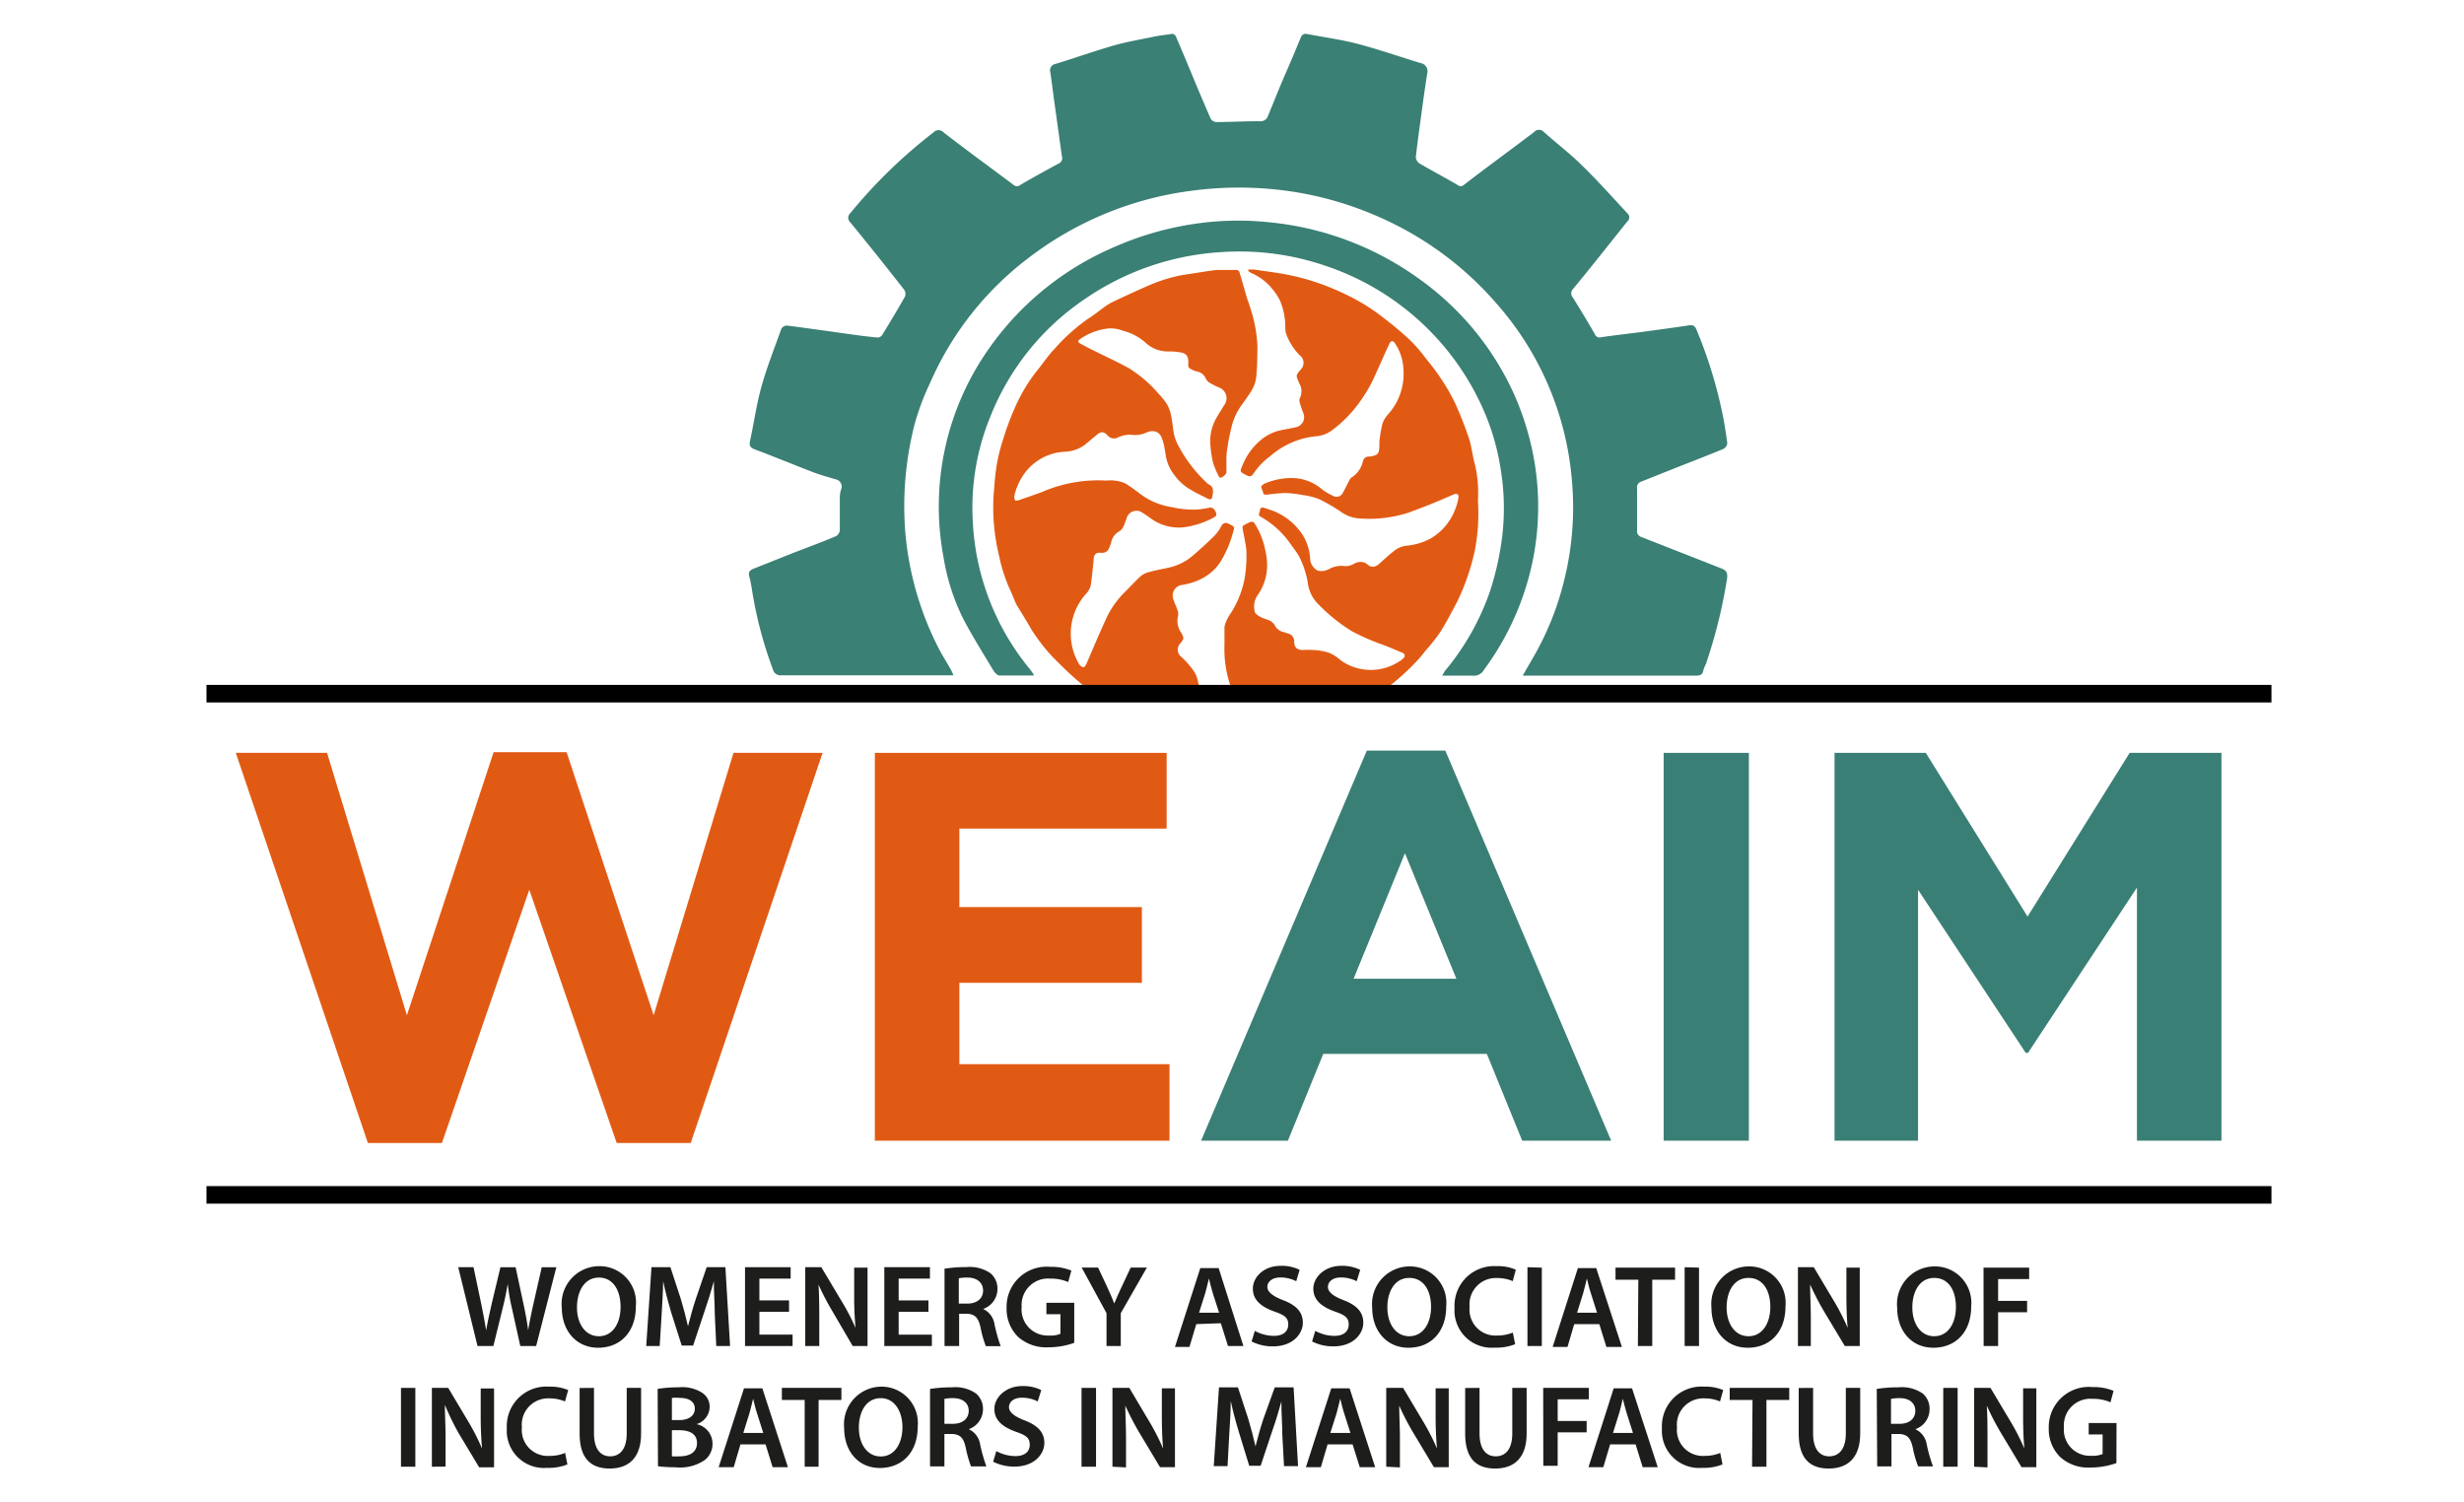
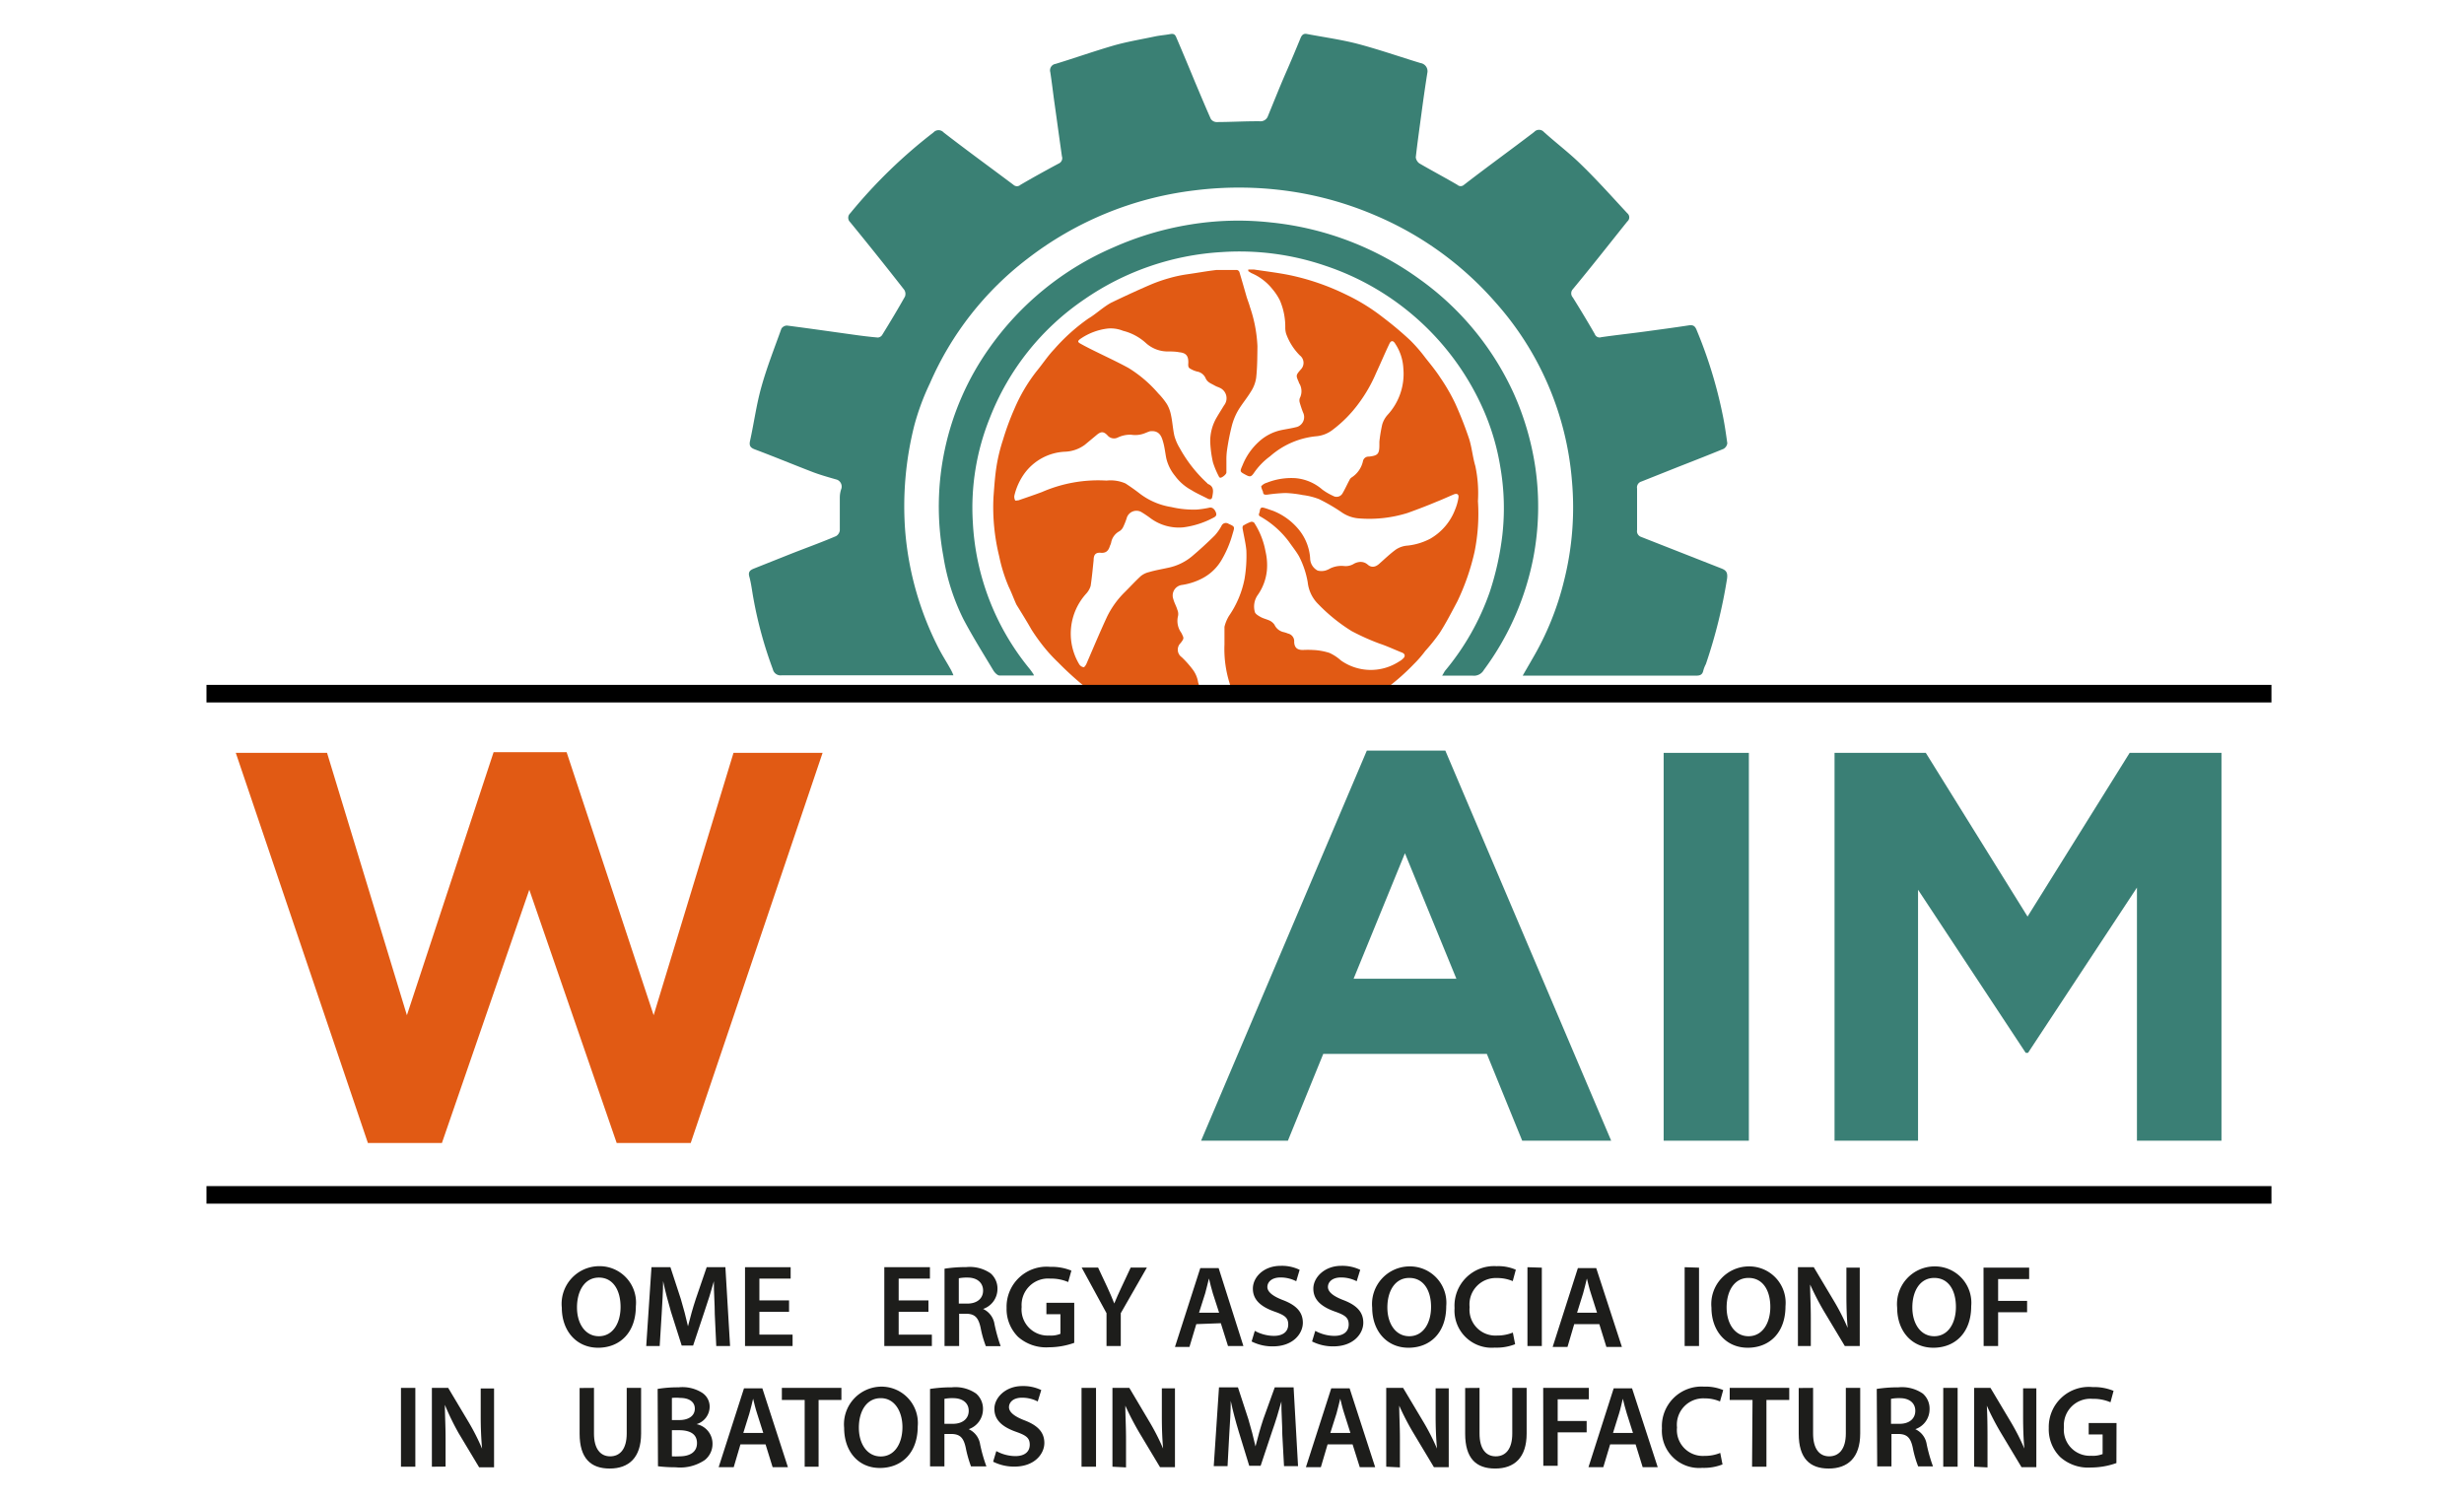
<svg xmlns="http://www.w3.org/2000/svg" id="Layer_1" data-name="Layer 1" viewBox="0 0 216 131.68">
  <defs>
    <style>.cls-1{fill:#3a8074;}.cls-1,.cls-2{fill-rule:evenodd;}.cls-2,.cls-3{fill:#e15a14;}.cls-4{fill:#3a7f75;}.cls-5{fill:#1d1d1b;}</style>
  </defs>
  <path class="cls-1" d="M133.49,59.22c.33-.58.58-1,.84-1.46a25.33,25.33,0,0,0,2.8-6.94,26.3,26.3,0,0,0,.67-8.67,26.73,26.73,0,0,0-6.69-15.63,29,29,0,0,0-10.55-7.64,30,30,0,0,0-6.76-2,31.12,31.12,0,0,0-9.09-.19,29.72,29.72,0,0,0-14.65,6A27.54,27.54,0,0,0,81.52,33.6a21.43,21.43,0,0,0-1.36,3.66,28.89,28.89,0,0,0-.81,9.27,27.38,27.38,0,0,0,3,10.43c.32.6.68,1.16,1,1.74a4.11,4.11,0,0,1,.23.5l-.59,0c-4.83,0-9.64,0-14.46,0a.69.69,0,0,1-.78-.53,35.91,35.91,0,0,1-1.7-6.19c-.12-.64-.19-1.3-.36-1.92-.13-.45.09-.59.41-.72l3.19-1.27c1.32-.52,2.66-1,4-1.57a.69.69,0,0,0,.33-.5c0-1,0-1.93,0-2.9a2.32,2.32,0,0,1,.14-.77.65.65,0,0,0-.39-.78c-.7-.2-1.41-.4-2.08-.65-1.72-.66-3.4-1.36-5.11-2-.37-.14-.53-.3-.43-.75.35-1.58.56-3.2,1-4.75.48-1.72,1.15-3.41,1.75-5.09a.6.6,0,0,1,.49-.27c1.94.25,3.88.53,5.83.8.71.1,1.42.19,2.14.25a.5.5,0,0,0,.37-.22c.69-1.12,1.36-2.23,2-3.37a.66.66,0,0,0-.06-.59c-1.56-2-3.16-4-4.74-5.93a.53.53,0,0,1,0-.78,44.52,44.52,0,0,1,7.3-7.09.6.6,0,0,1,.89,0c2,1.55,4.08,3.06,6.12,4.59a.45.45,0,0,0,.62,0c1.1-.64,2.22-1.26,3.34-1.86a.51.51,0,0,0,.29-.64c-.22-1.55-.43-3.1-.65-4.66-.13-.91-.23-1.82-.37-2.72a.57.57,0,0,1,.47-.72C94.2,5.09,95.88,4.5,97.59,4c1.22-.35,2.46-.55,3.68-.81.44-.09.89-.12,1.31-.2s.47.14.58.39c.54,1.26,1.07,2.53,1.59,3.79.46,1.09.91,2.17,1.39,3.25a.63.63,0,0,0,.47.28c1.27,0,2.55-.08,3.82-.07a.69.69,0,0,0,.73-.48c.51-1.24,1-2.48,1.54-3.72.44-1,.86-2,1.3-3.07.1-.25.24-.45.57-.38,1.48.28,3,.49,4.43.86,1.86.49,3.69,1.13,5.53,1.69a.72.72,0,0,1,.59.88c-.19,1.2-.36,2.4-.52,3.6s-.35,2.53-.49,3.79a.79.79,0,0,0,.31.52c1.1.64,2.23,1.24,3.33,1.88a.43.43,0,0,0,.59,0c2-1.55,4.11-3.07,6.15-4.63a.57.57,0,0,1,.85,0c1.11,1,2.27,1.87,3.31,2.9,1.39,1.35,2.68,2.8,4,4.22a.47.47,0,0,1,0,.73c-1.6,2-3.17,4-4.77,5.93a.54.54,0,0,0,0,.73c.66,1.06,1.3,2.12,1.92,3.2a.45.45,0,0,0,.57.28c1.31-.19,2.63-.33,3.94-.51s2.46-.33,3.69-.52c.38-.06.57,0,.73.4A39.94,39.94,0,0,1,151,36.3c.18.85.3,1.7.42,2.56a.67.67,0,0,1-.33.49c-1.34.55-2.67,1.07-4,1.59l-3.19,1.27a.54.54,0,0,0-.39.62c0,1.21,0,2.42,0,3.64a.53.53,0,0,0,.36.6l7,2.75c.41.16.6.32.53.89a45,45,0,0,1-1.86,7.51,2.67,2.67,0,0,0-.23.59c-.08.35-.3.42-.61.42H133.49Z" />
  <path class="cls-1" d="M90.63,59.22c-1,0-2,0-3,0-.19,0-.42-.24-.54-.43-.9-1.5-1.84-3-2.64-4.52a18.93,18.93,0,0,1-1.75-5.49,24,24,0,0,1,4-18.23A25.76,25.76,0,0,1,97.6,21.69a27.29,27.29,0,0,1,6.7-2,26,26,0,0,1,7.1-.19,26.82,26.82,0,0,1,13.08,5,25.1,25.1,0,0,1,8.19,9.93,24.65,24.65,0,0,1,1.93,6.61,23.83,23.83,0,0,1-.17,7.77,24.3,24.3,0,0,1-4.35,9.92,1,1,0,0,1-1,.5c-.85,0-1.69,0-2.66,0,.14-.21.19-.34.27-.44a22.15,22.15,0,0,0,3.9-6.88,25.36,25.36,0,0,0,1.11-5,21,21,0,0,0-.17-5.92,20.63,20.63,0,0,0-1.49-5.07A23.13,23.13,0,0,0,116.19,23.3a23.24,23.24,0,0,0-9.1-1.2,23.57,23.57,0,0,0-12,4.12,22.37,22.37,0,0,0-8.32,10.42,21,21,0,0,0-1.49,9.13,22,22,0,0,0,5,12.89c.08.11.16.21.23.32S90.6,59.07,90.63,59.22Z" />
  <path class="cls-2" d="M129.56,43.93a11.44,11.44,0,0,0-.23-3.08c-.23-.77-.3-1.6-.54-2.37a32.8,32.8,0,0,0-1.23-3.13,16.55,16.55,0,0,0-1.29-2.23c-.4-.62-.87-1.19-1.33-1.77a13.56,13.56,0,0,0-1.32-1.52c-.76-.71-1.56-1.38-2.38-2a17.15,17.15,0,0,0-3.23-2,21,21,0,0,0-5-1.72c-1-.2-2-.32-3.07-.48-.17,0-.34,0-.51,0a.58.58,0,0,0,0,.14c.1.06.19.13.29.18a4.7,4.7,0,0,1,1.82,1.39,4.88,4.88,0,0,1,.66,1,5.87,5.87,0,0,1,.47,2.42,1.86,1.86,0,0,0,.08.51,5.16,5.16,0,0,0,1.2,1.89.82.82,0,0,1,.09,1.22c-.45.52-.45.52-.18,1.13,0,.06.05.12.08.17a1.34,1.34,0,0,1,0,1.23.65.65,0,0,0,0,.39,8.69,8.69,0,0,0,.29.86.91.91,0,0,1-.51,1.26c-.48.13-1,.2-1.42.29a4.16,4.16,0,0,0-1.93,1,5.56,5.56,0,0,0-1.44,2.06c-.25.58-.26.57.26.85.37.2.48.2.72-.14A6,6,0,0,1,111.34,40a7.14,7.14,0,0,1,4.09-1.76,2.73,2.73,0,0,0,1.42-.58,11.11,11.11,0,0,0,2.23-2.26,12.87,12.87,0,0,0,1.54-2.67c.4-.86.76-1.72,1.17-2.58.14-.31.34-.33.53,0a4.28,4.28,0,0,1,.7,2.14,5.3,5.3,0,0,1-1.39,4.09,2.2,2.2,0,0,0-.46.83,12.85,12.85,0,0,0-.25,1.51c0,.1,0,.21,0,.31,0,.79-.16.91-.92,1a.49.49,0,0,0-.52.4,2.28,2.28,0,0,1-1,1.43.49.49,0,0,0-.18.22c-.21.38-.38.78-.6,1.15a.6.6,0,0,1-.84.24,5.25,5.25,0,0,1-.94-.55,4.13,4.13,0,0,0-2.33-1,5.8,5.8,0,0,0-2.54.4,1,1,0,0,0-.49.31c0,.09.08.32.16.48v0c0,.26.17.28.4.25a14.11,14.11,0,0,1,1.56-.14,9.69,9.69,0,0,1,1.53.18,5.88,5.88,0,0,1,1.43.36,16.14,16.14,0,0,1,1.93,1.12,3.05,3.05,0,0,0,1.62.57,11.24,11.24,0,0,0,4.2-.48c.86-.31,1.73-.64,2.58-1,.49-.19,1-.43,1.48-.63.29-.11.45,0,.4.3a4.51,4.51,0,0,1-.28,1,5,5,0,0,1-2.18,2.58,5.54,5.54,0,0,1-2,.61,2.12,2.12,0,0,0-1,.33c-.53.38-1,.84-1.49,1.27-.31.28-.67.36-1,.07s-.76-.31-1.19-.09a1.37,1.37,0,0,1-.89.21,2.27,2.27,0,0,0-1.21.21,2,2,0,0,1-.43.19,1.37,1.37,0,0,1-.67,0,1.23,1.23,0,0,1-.66-1.09,4.44,4.44,0,0,0-.92-2.41,5.55,5.55,0,0,0-2.36-1.75c-.26-.08-.52-.19-.8-.26s-.31.13-.34.32-.15.29,0,.42A8.12,8.12,0,0,1,113,47.5c.29.42.61.81.87,1.26a7.8,7.8,0,0,1,.77,2.3,3.15,3.15,0,0,0,.93,1.91,15.15,15.15,0,0,0,2.91,2.35,19.92,19.92,0,0,0,2.45,1.1c.67.22,1.29.52,2,.8.25.11.28.33.06.52a1.42,1.42,0,0,1-.34.25,4.54,4.54,0,0,1-5.1-.09,4,4,0,0,0-1-.66,5.46,5.46,0,0,0-1.46-.26,8.64,8.64,0,0,0-.88,0c-.49,0-.73-.2-.76-.69a.69.69,0,0,0-.54-.75,2.53,2.53,0,0,0-.36-.12,1.16,1.16,0,0,1-.83-.66,1.15,1.15,0,0,0-.37-.33c-.28-.14-.59-.2-.84-.34s-.47-.28-.51-.45a1.76,1.76,0,0,1,.23-1.44,4.51,4.51,0,0,0,.83-2.21,5.28,5.28,0,0,0-.12-1.64,6.88,6.88,0,0,0-1-2.53.34.34,0,0,0-.29-.07,3.57,3.57,0,0,0-.65.32c-.06,0-.09.18-.07.27.11.63.27,1.28.33,1.92a12.17,12.17,0,0,1-.16,2.49A8.59,8.59,0,0,1,107.73,54a3.4,3.4,0,0,0-.39.95c0,.5,0,1,0,1.55a10,10,0,0,0,.53,3.64l.06.17h13.65a19.49,19.49,0,0,0,2.36-2.09,10,10,0,0,0,1-1.15,16.09,16.09,0,0,0,1.27-1.59c.57-.89,1.05-1.83,1.55-2.77a20.17,20.17,0,0,0,1.51-4.37A16.81,16.81,0,0,0,129.56,43.93Z" />
  <path class="cls-2" d="M90.42,55.19a17.07,17.07,0,0,0,1.12,1.56,13.92,13.92,0,0,0,1.22,1.32,27.73,27.73,0,0,0,2.18,2l.21.16h9.95c0-.13,0-.24-.06-.37a2.55,2.55,0,0,0-.45-1.12,8.71,8.71,0,0,0-1-1.13.8.8,0,0,1-.09-1.24c.32-.43.29-.41.06-.89a1.77,1.77,0,0,1-.29-1.48.93.93,0,0,0-.06-.54c-.09-.32-.27-.61-.35-.93a.93.93,0,0,1,.76-1.25,5.59,5.59,0,0,0,1.72-.55,4.2,4.2,0,0,0,1.71-1.58,9.39,9.39,0,0,0,1-2.34c.19-.64.23-.63-.35-.89a.42.42,0,0,0-.63.2,4.26,4.26,0,0,1-.59.83c-.65.64-1.3,1.24-2,1.83a4.76,4.76,0,0,1-2.11,1c-.54.12-1.09.21-1.63.37a1.83,1.83,0,0,0-.72.34c-.48.44-.92.92-1.38,1.38a7.87,7.87,0,0,0-1.6,2.21c-.62,1.34-1.2,2.72-1.79,4.09-.06.14-.19.34-.27.32a.56.56,0,0,1-.38-.27,5.22,5.22,0,0,1,.64-6.2,1.73,1.73,0,0,0,.37-.66c.11-.73.18-1.48.26-2.24,0-.49.17-.7.63-.66s.68-.19.8-.61a1.45,1.45,0,0,0,.1-.25,1.41,1.41,0,0,1,.68-1,.87.87,0,0,0,.38-.4,6.17,6.17,0,0,0,.3-.75.89.89,0,0,1,1.26-.58,9.69,9.69,0,0,1,.85.57,4.17,4.17,0,0,0,2.87.79,7.66,7.66,0,0,0,2.62-.84c.25-.12.32-.24.22-.49s-.29-.44-.54-.4a8.26,8.26,0,0,1-1.11.17,8.47,8.47,0,0,1-2.25-.22,6.11,6.11,0,0,1-2.83-1.23c-.39-.3-.79-.58-1.19-.84A3.28,3.28,0,0,0,97,42.13a12.34,12.34,0,0,0-5.65,1c-.69.26-1.38.49-2.07.73-.1,0-.27.06-.29,0a.66.66,0,0,1-.07-.4,5.43,5.43,0,0,1,.92-2,4.66,4.66,0,0,1,3.51-1.86A3.11,3.11,0,0,0,95.09,39l1-.83c.41-.36.65-.37,1,0a.74.74,0,0,0,.89.19,2.51,2.51,0,0,1,1.18-.25A2.26,2.26,0,0,0,100.3,38c.17-.06.33-.14.5-.19a1.27,1.27,0,0,1,.39,0c.53.1.67.56.79,1s.17.92.26,1.37a3.8,3.8,0,0,0,.76,1.53,4.35,4.35,0,0,0,1.45,1.26c.46.29,1,.52,1.45.76.17.07.33.07.37-.17.08-.44.19-.9-.37-1.13a.12.12,0,0,1-.06-.06,12.12,12.12,0,0,1-2.42-3.08,4.32,4.32,0,0,1-.47-1.08c-.14-.62-.17-1.27-.31-1.88a3,3,0,0,0-.35-.91,6,6,0,0,0-.75-.93,11.11,11.11,0,0,0-2.61-2.23c-.84-.46-1.69-.86-2.55-1.28-.57-.28-1.11-.54-1.66-.85-.27-.15-.26-.24,0-.43a5.32,5.32,0,0,1,2.4-.9,2.9,2.9,0,0,1,1.33.2,4.65,4.65,0,0,1,2,1.07,2.84,2.84,0,0,0,1.83.74c.38,0,.74,0,1.1.07.6.06.81.32.79.95a1,1,0,0,0,0,.25c0,.07.06.18.12.21a2.27,2.27,0,0,0,.64.28,1,1,0,0,1,.75.57c.16.38.47.47.75.63s.32.14.48.22a1,1,0,0,1,.39,1.55c-.21.35-.43.69-.61,1a4.12,4.12,0,0,0-.6,2.18,10,10,0,0,0,.24,1.81,7.41,7.41,0,0,0,.52,1.24.16.16,0,0,0,.13.11c.16,0,.53-.3.53-.46,0-.34,0-.68,0-1a6,6,0,0,1,.06-1,21,21,0,0,1,.41-2.07,5.38,5.38,0,0,1,.54-1.34c.34-.58.78-1.09,1.13-1.67a3,3,0,0,0,.47-1.23c.1-.92.1-1.84.11-2.76a12.26,12.26,0,0,0-.66-3.45c-.08-.31-.22-.63-.31-.95-.2-.7-.4-1.4-.61-2.1a.29.29,0,0,0-.21-.18c-.6,0-1.21,0-1.82,0-.86.1-1.71.26-2.58.38a11.59,11.59,0,0,0-1.53.33,13.31,13.31,0,0,0-1.8.64c-1.11.48-2.23,1-3.31,1.52-.71.39-1.34,1-2,1.39a16.76,16.76,0,0,0-3,2.7c-.56.59-1,1.27-1.52,1.9a14.63,14.63,0,0,0-1.95,3.3,23.05,23.05,0,0,0-1,2.71,15.23,15.23,0,0,0-.56,2.26c-.15.92-.21,1.86-.28,2.79a18,18,0,0,0,.5,5.17,14,14,0,0,0,.84,2.69c.25.51.42,1,.67,1.55C89.52,53.68,90,54.45,90.42,55.19Z" />
  <rect x="18.1" y="60.04" width="181.02" height="1.54" />
  <rect x="18.1" y="103.98" width="181.02" height="1.54" />
  <path class="cls-3" d="M20.67,66h8l7,23,7.6-23.06h6.4L57.3,89l7-23h7.81L60.55,100.2H54.06L46.4,78l-7.66,22.2H32.25Z" />
-   <path class="cls-3" d="M76.69,66h25.58v6.64H84.1v6.88h16v6.64h-16v7.13h18.42V100H76.69Z" />
  <path class="cls-4" d="M119.82,65.8h6.88L141.24,100h-7.8l-3.1-7.61H116l-3.1,7.61h-7.61Zm7.85,20-4.51-11-4.5,11Z" />
  <path class="cls-4" d="M145.84,66h7.47V100h-7.47Z" />
  <path class="cls-4" d="M160.82,66h8l8.92,14.35L186.69,66h8.05V100h-7.41V77.81L177.78,92.3h-.2L168.14,78v22h-7.32Z" />
-   <path class="cls-5" d="M41.86,118l-1.69-6.91h1.34l.66,3.14c.17.84.34,1.72.45,2.41h0c.11-.73.31-1.55.5-2.42l.75-3.13h1.33l.68,3.18c.18.82.32,1.59.42,2.34h0c.13-.76.29-1.55.48-2.39l.71-3.13h1.28L47,118H45.61l-.72-3.25a18.31,18.31,0,0,1-.38-2.19h0c-.13.73-.26,1.4-.46,2.19l-.8,3.25Z" />
  <path class="cls-5" d="M55.74,114.51c0,2.32-1.41,3.64-3.31,3.64s-3.18-1.48-3.18-3.51A3.3,3.3,0,0,1,52.53,111,3.19,3.19,0,0,1,55.74,114.51Zm-5.16.11c0,1.4.71,2.52,1.92,2.52s1.9-1.13,1.9-2.57S53.76,112,52.5,112,50.58,113.19,50.58,114.62Z" />
  <path class="cls-5" d="M62.66,115.22c0-.89-.09-2-.08-2.9h0c-.23.84-.52,1.77-.82,2.64l-1,3h-1L58.82,115c-.26-.89-.51-1.83-.69-2.69h0c0,.9-.08,2-.13,2.94L57.83,118H56.65l.46-6.91h1.66l.91,2.78c.24.81.46,1.63.63,2.4h0c.19-.75.42-1.6.69-2.41l.95-2.77h1.64L64,118H62.79Z" />
  <path class="cls-5" d="M69.17,115h-2.6v2h2.91v1H65.31v-6.91h4v1H66.57V114h2.6Z" />
-   <path class="cls-5" d="M70.59,118v-6.91H72l1.79,3A19.53,19.53,0,0,1,75,116.41h0a28.7,28.7,0,0,1-.12-2.87v-2.41h1.17V118h-1.3L73,115a22.74,22.74,0,0,1-1.25-2.39h0c.06.89.07,1.8.07,2.94V118Z" />
  <path class="cls-5" d="M81.39,115H78.78v2h2.91v1H77.52v-6.91h4v1H78.78V114h2.61Z" />
  <path class="cls-5" d="M82.8,111.22a12.27,12.27,0,0,1,1.91-.14,3.2,3.2,0,0,1,2.13.55,1.76,1.76,0,0,1,.6,1.39,1.85,1.85,0,0,1-1.26,1.73v0a1.76,1.76,0,0,1,1,1.33,13.94,13.94,0,0,0,.54,1.93h-1.3a9.46,9.46,0,0,1-.46-1.63c-.2-.9-.52-1.19-1.24-1.21h-.64V118H82.8Zm1.25,3.06h.75c.85,0,1.38-.45,1.38-1.14S85.65,112,84.83,112a3.7,3.7,0,0,0-.78.06Z" />
  <path class="cls-5" d="M94.17,117.72a6.66,6.66,0,0,1-2.22.39,3.71,3.71,0,0,1-2.71-.92,3.44,3.44,0,0,1-1-2.54,3.51,3.51,0,0,1,3.84-3.59,4.51,4.51,0,0,1,1.84.33l-.28,1a3.78,3.78,0,0,0-1.57-.3,2.32,2.32,0,0,0-2.51,2.48,2.29,2.29,0,0,0,2.4,2.51,2.22,2.22,0,0,0,1-.15v-1.72H91.73v-1h2.44Z" />
  <path class="cls-5" d="M97,118v-2.88l-2.18-4h1.44l.83,1.77c.23.52.41.91.59,1.38h0c.18-.44.37-.87.61-1.38l.83-1.77h1.42l-2.29,4V118Z" />
  <path class="cls-5" d="M104.87,116.08l-.6,2H103l2.22-6.91h1.61L109,118h-1.35l-.63-2Zm2-1-.55-1.7c-.13-.42-.24-.9-.34-1.3h0c-.11.4-.21.89-.33,1.3l-.54,1.7Z" />
  <path class="cls-5" d="M110,116.67a3.54,3.54,0,0,0,1.67.44c.81,0,1.26-.38,1.26-1s-.35-.83-1.23-1.14c-1.14-.41-1.87-1-1.87-2s.94-2,2.44-2a3.57,3.57,0,0,1,1.66.35l-.3,1a3,3,0,0,0-1.38-.33c-.8,0-1.15.43-1.15.83s.4.78,1.33,1.14c1.2.45,1.78,1.06,1.78,2s-.84,2.07-2.63,2.07a4,4,0,0,1-1.86-.43Z" />
  <path class="cls-5" d="M115.3,116.67a3.54,3.54,0,0,0,1.67.44c.81,0,1.26-.38,1.26-1s-.35-.83-1.23-1.14c-1.14-.41-1.87-1-1.87-2s1-2,2.44-2a3.62,3.62,0,0,1,1.67.35l-.31,1a3,3,0,0,0-1.38-.33c-.8,0-1.14.43-1.14.83s.39.78,1.32,1.14c1.2.45,1.78,1.06,1.78,2s-.84,2.07-2.62,2.07a4.06,4.06,0,0,1-1.87-.43Z" />
  <path class="cls-5" d="M126.78,114.51c0,2.32-1.4,3.64-3.31,3.64s-3.18-1.48-3.18-3.51a3.3,3.3,0,0,1,3.28-3.62A3.19,3.19,0,0,1,126.78,114.51Zm-5.16.11c0,1.4.71,2.52,1.92,2.52s1.91-1.13,1.91-2.57-.65-2.54-1.91-2.54S121.62,113.19,121.62,114.62Z" />
  <path class="cls-5" d="M132.82,117.84a4.42,4.42,0,0,1-1.78.3,3.26,3.26,0,0,1-3.53-3.47A3.47,3.47,0,0,1,131.2,111a3.83,3.83,0,0,1,1.68.31l-.27,1a3.43,3.43,0,0,0-1.36-.27,2.31,2.31,0,0,0-2.42,2.55,2.27,2.27,0,0,0,2.41,2.49,3.61,3.61,0,0,0,1.38-.26Z" />
  <path class="cls-5" d="M135.16,111.13V118H133.9v-6.91Z" />
  <path class="cls-5" d="M138,116.08l-.59,2h-1.3l2.21-6.91h1.61l2.25,6.91h-1.36l-.62-2Zm2-1-.54-1.7c-.14-.42-.25-.9-.35-1.3h0c-.1.4-.21.89-.33,1.3l-.53,1.7Z" />
-   <path class="cls-5" d="M143.62,112.19h-2v-1.06h5.22v1.06h-2V118h-1.26Z" />
  <path class="cls-5" d="M148.94,111.13V118h-1.26v-6.91Z" />
  <path class="cls-5" d="M156.52,114.51c0,2.32-1.4,3.64-3.31,3.64s-3.18-1.48-3.18-3.51a3.3,3.3,0,0,1,3.28-3.62A3.19,3.19,0,0,1,156.52,114.51Zm-5.16.11c0,1.4.71,2.52,1.92,2.52s1.91-1.13,1.91-2.57-.65-2.54-1.91-2.54S151.36,113.19,151.36,114.62Z" />
  <path class="cls-5" d="M157.61,118v-6.91H159l1.79,3a19.53,19.53,0,0,1,1.18,2.32h0c-.08-.92-.11-1.81-.11-2.87v-2.41h1.17V118h-1.31l-1.8-3a24.68,24.68,0,0,1-1.24-2.39h0c0,.89.06,1.8.06,2.94V118Z" />
  <path class="cls-5" d="M172.8,114.51c0,2.32-1.41,3.64-3.32,3.64s-3.17-1.48-3.17-3.51a3.3,3.3,0,0,1,3.28-3.62A3.19,3.19,0,0,1,172.8,114.51Zm-5.16.11c0,1.4.71,2.52,1.92,2.52s1.9-1.13,1.9-2.57-.64-2.54-1.9-2.54S167.64,113.19,167.64,114.62Z" />
  <path class="cls-5" d="M173.88,111.13h4v1h-2.72v1.91h2.54v1h-2.54V118h-1.27Z" />
  <path class="cls-5" d="M36.41,121.67v6.91H35.15v-6.91Z" />
  <path class="cls-5" d="M37.86,128.58v-6.91h1.43l1.79,3A19.53,19.53,0,0,1,42.26,127h0c-.08-.92-.12-1.81-.12-2.87v-2.41h1.17v6.91H42l-1.8-3A22.63,22.63,0,0,1,39,123.16h0c0,.89.06,1.8.06,2.94v2.47Z" />
-   <path class="cls-5" d="M49.74,128.38a4.42,4.42,0,0,1-1.78.3,3.26,3.26,0,0,1-3.53-3.47,3.47,3.47,0,0,1,3.69-3.65,4.12,4.12,0,0,1,1.69.3l-.28,1a3.43,3.43,0,0,0-1.36-.27,2.31,2.31,0,0,0-2.42,2.55,2.27,2.27,0,0,0,2.41,2.49,3.43,3.43,0,0,0,1.38-.26Z" />
  <path class="cls-5" d="M52.07,121.67v4c0,1.35.57,2,1.42,2s1.45-.63,1.45-2v-4H56.2v4c0,2.13-1.09,3.07-2.75,3.07s-2.64-.89-2.64-3.06v-4Z" />
  <path class="cls-5" d="M57.65,121.76a10.84,10.84,0,0,1,1.84-.14,3.24,3.24,0,0,1,2,.44,1.45,1.45,0,0,1,.72,1.29,1.61,1.61,0,0,1-1.15,1.5v0a1.74,1.74,0,0,1,1.4,1.71,1.8,1.8,0,0,1-.67,1.43,3.84,3.84,0,0,1-2.56.64,12.55,12.55,0,0,1-1.55-.09Zm1.25,2.73h.65c.87,0,1.36-.41,1.36-1s-.49-.94-1.29-.94a3.51,3.51,0,0,0-.72,0Zm0,3.18a5.82,5.82,0,0,0,.67,0c.81,0,1.53-.31,1.53-1.16s-.7-1.13-1.57-1.13H58.9Z" />
  <path class="cls-5" d="M64.91,126.62l-.59,2H63l2.22-6.91h1.61l2.24,6.91H67.73l-.62-2Zm2-1-.54-1.7c-.14-.42-.25-.89-.35-1.3h0c-.1.41-.21.89-.33,1.3l-.53,1.7Z" />
  <path class="cls-5" d="M70.54,122.73h-2v-1.06h5.22v1.06h-2v5.85H70.54Z" />
  <path class="cls-5" d="M80.45,125.05c0,2.32-1.41,3.64-3.32,3.64S74,127.21,74,125.18a3.3,3.3,0,0,1,3.28-3.62A3.19,3.19,0,0,1,80.45,125.05Zm-5.16.11c0,1.4.71,2.52,1.92,2.52s1.9-1.13,1.9-2.58c0-1.3-.64-2.53-1.9-2.53S75.29,123.73,75.29,125.16Z" />
  <path class="cls-5" d="M81.53,121.76a12.37,12.37,0,0,1,1.91-.14,3.18,3.18,0,0,1,2.13.55,1.76,1.76,0,0,1,.6,1.39,1.85,1.85,0,0,1-1.25,1.73v0a1.75,1.75,0,0,1,1,1.33,13.56,13.56,0,0,0,.55,1.93H85.12a10.55,10.55,0,0,1-.46-1.63c-.19-.9-.52-1.19-1.24-1.21h-.63v2.84H81.53Zm1.26,3.06h.74c.85,0,1.39-.45,1.39-1.14s-.54-1.11-1.36-1.11a3.58,3.58,0,0,0-.77.06Z" />
  <path class="cls-5" d="M87.34,127.21a3.54,3.54,0,0,0,1.67.44c.81,0,1.26-.38,1.26-1s-.35-.83-1.23-1.14c-1.14-.41-1.87-1-1.87-2s1-2,2.44-2a3.62,3.62,0,0,1,1.67.35l-.31,1a3,3,0,0,0-1.38-.33c-.8,0-1.14.43-1.14.83s.4.78,1.32,1.14c1.2.45,1.78,1.06,1.78,2s-.84,2.07-2.62,2.07a4.06,4.06,0,0,1-1.87-.43Z" />
  <path class="cls-5" d="M96.08,121.67v6.91H94.81v-6.91Z" />
  <path class="cls-5" d="M97.52,128.58v-6.91H99l1.78,3a19.53,19.53,0,0,1,1.18,2.32h0c-.08-.92-.11-1.81-.11-2.87v-2.41H103v6.91h-1.31l-1.8-3a24.68,24.68,0,0,1-1.24-2.39h0c0,.89.06,1.8.06,2.94v2.47Z" />
  <path class="cls-5" d="M112.41,125.76c0-.89-.09-2-.08-2.9h0c-.23.84-.51,1.77-.82,2.64l-1,3h-1l-.92-3c-.27-.89-.52-1.83-.7-2.69h0c0,.9-.07,2-.13,2.94l-.15,2.78H106.4l.46-6.91h1.66l.91,2.78c.24.81.46,1.63.63,2.4h0c.19-.75.42-1.6.69-2.41l1-2.77h1.65l.39,6.91h-1.23Z" />
  <path class="cls-5" d="M116.38,126.62l-.59,2h-1.31l2.22-6.91h1.61l2.24,6.91H119.2l-.63-2Zm2-1-.54-1.7c-.14-.42-.25-.89-.35-1.3h0c-.11.41-.21.89-.33,1.3l-.54,1.7Z" />
  <path class="cls-5" d="M121.52,128.58v-6.91H123l1.79,3a19.53,19.53,0,0,1,1.18,2.32h0c-.08-.92-.12-1.81-.12-2.87v-2.41H127v6.91h-1.3l-1.8-3a22.63,22.63,0,0,1-1.24-2.39h0c0,.89.06,1.8.06,2.94v2.47Z" />
  <path class="cls-5" d="M129.7,121.67v4c0,1.35.56,2,1.42,2s1.45-.63,1.45-2v-4h1.26v4c0,2.13-1.09,3.07-2.76,3.07s-2.63-.89-2.63-3.06v-4Z" />
  <path class="cls-5" d="M135.28,121.67h4v1h-2.73v1.9h2.54v1h-2.54v2.93h-1.26Z" />
  <path class="cls-5" d="M141.15,126.62l-.6,2h-1.3l2.21-6.91h1.61l2.25,6.91H144l-.62-2Zm2-1-.54-1.7c-.13-.42-.25-.89-.35-1.3h0c-.1.41-.2.89-.33,1.3l-.53,1.7Z" />
  <path class="cls-5" d="M151,128.38a4.45,4.45,0,0,1-1.78.3,3.26,3.26,0,0,1-3.53-3.47,3.47,3.47,0,0,1,3.69-3.65,4,4,0,0,1,1.68.3l-.28,1a3.34,3.34,0,0,0-1.35-.27,2.31,2.31,0,0,0-2.42,2.55,2.27,2.27,0,0,0,2.41,2.49,3.46,3.46,0,0,0,1.38-.26Z" />
  <path class="cls-5" d="M153.63,122.73h-2v-1.06h5.22v1.06h-2v5.85h-1.26Z" />
  <path class="cls-5" d="M158.94,121.67v4c0,1.35.56,2,1.41,2s1.46-.63,1.46-2v-4h1.26v4c0,2.13-1.1,3.07-2.76,3.07s-2.63-.89-2.63-3.06v-4Z" />
  <path class="cls-5" d="M164.52,121.76a12.23,12.23,0,0,1,1.9-.14,3.23,3.23,0,0,1,2.14.55,1.75,1.75,0,0,1,.59,1.39,1.84,1.84,0,0,1-1.25,1.73v0a1.75,1.75,0,0,1,1,1.33,13.56,13.56,0,0,0,.55,1.93h-1.3a9.13,9.13,0,0,1-.47-1.63c-.19-.9-.52-1.19-1.24-1.21h-.63v2.84h-1.25Zm1.25,3.06h.75c.85,0,1.38-.45,1.38-1.14s-.53-1.11-1.35-1.11a3.7,3.7,0,0,0-.78.06Z" />
  <path class="cls-5" d="M171.61,121.67v6.91h-1.26v-6.91Z" />
  <path class="cls-5" d="M173.06,128.58v-6.91h1.43l1.79,3a19.53,19.53,0,0,1,1.18,2.32h0c-.08-.92-.11-1.81-.11-2.87v-2.41h1.16v6.91h-1.3l-1.8-3a22.63,22.63,0,0,1-1.24-2.39h0c.05.89.06,1.8.06,2.94v2.47Z" />
  <path class="cls-5" d="M185.53,128.26a6.68,6.68,0,0,1-2.23.39,3.67,3.67,0,0,1-2.7-.92,3.41,3.41,0,0,1-1-2.54,3.51,3.51,0,0,1,3.85-3.59,4.45,4.45,0,0,1,1.83.33l-.27,1a3.78,3.78,0,0,0-1.57-.3,2.32,2.32,0,0,0-2.51,2.49,2.28,2.28,0,0,0,2.39,2.5,2.31,2.31,0,0,0,1-.15v-1.72h-1.22v-1h2.44Z" />
</svg>